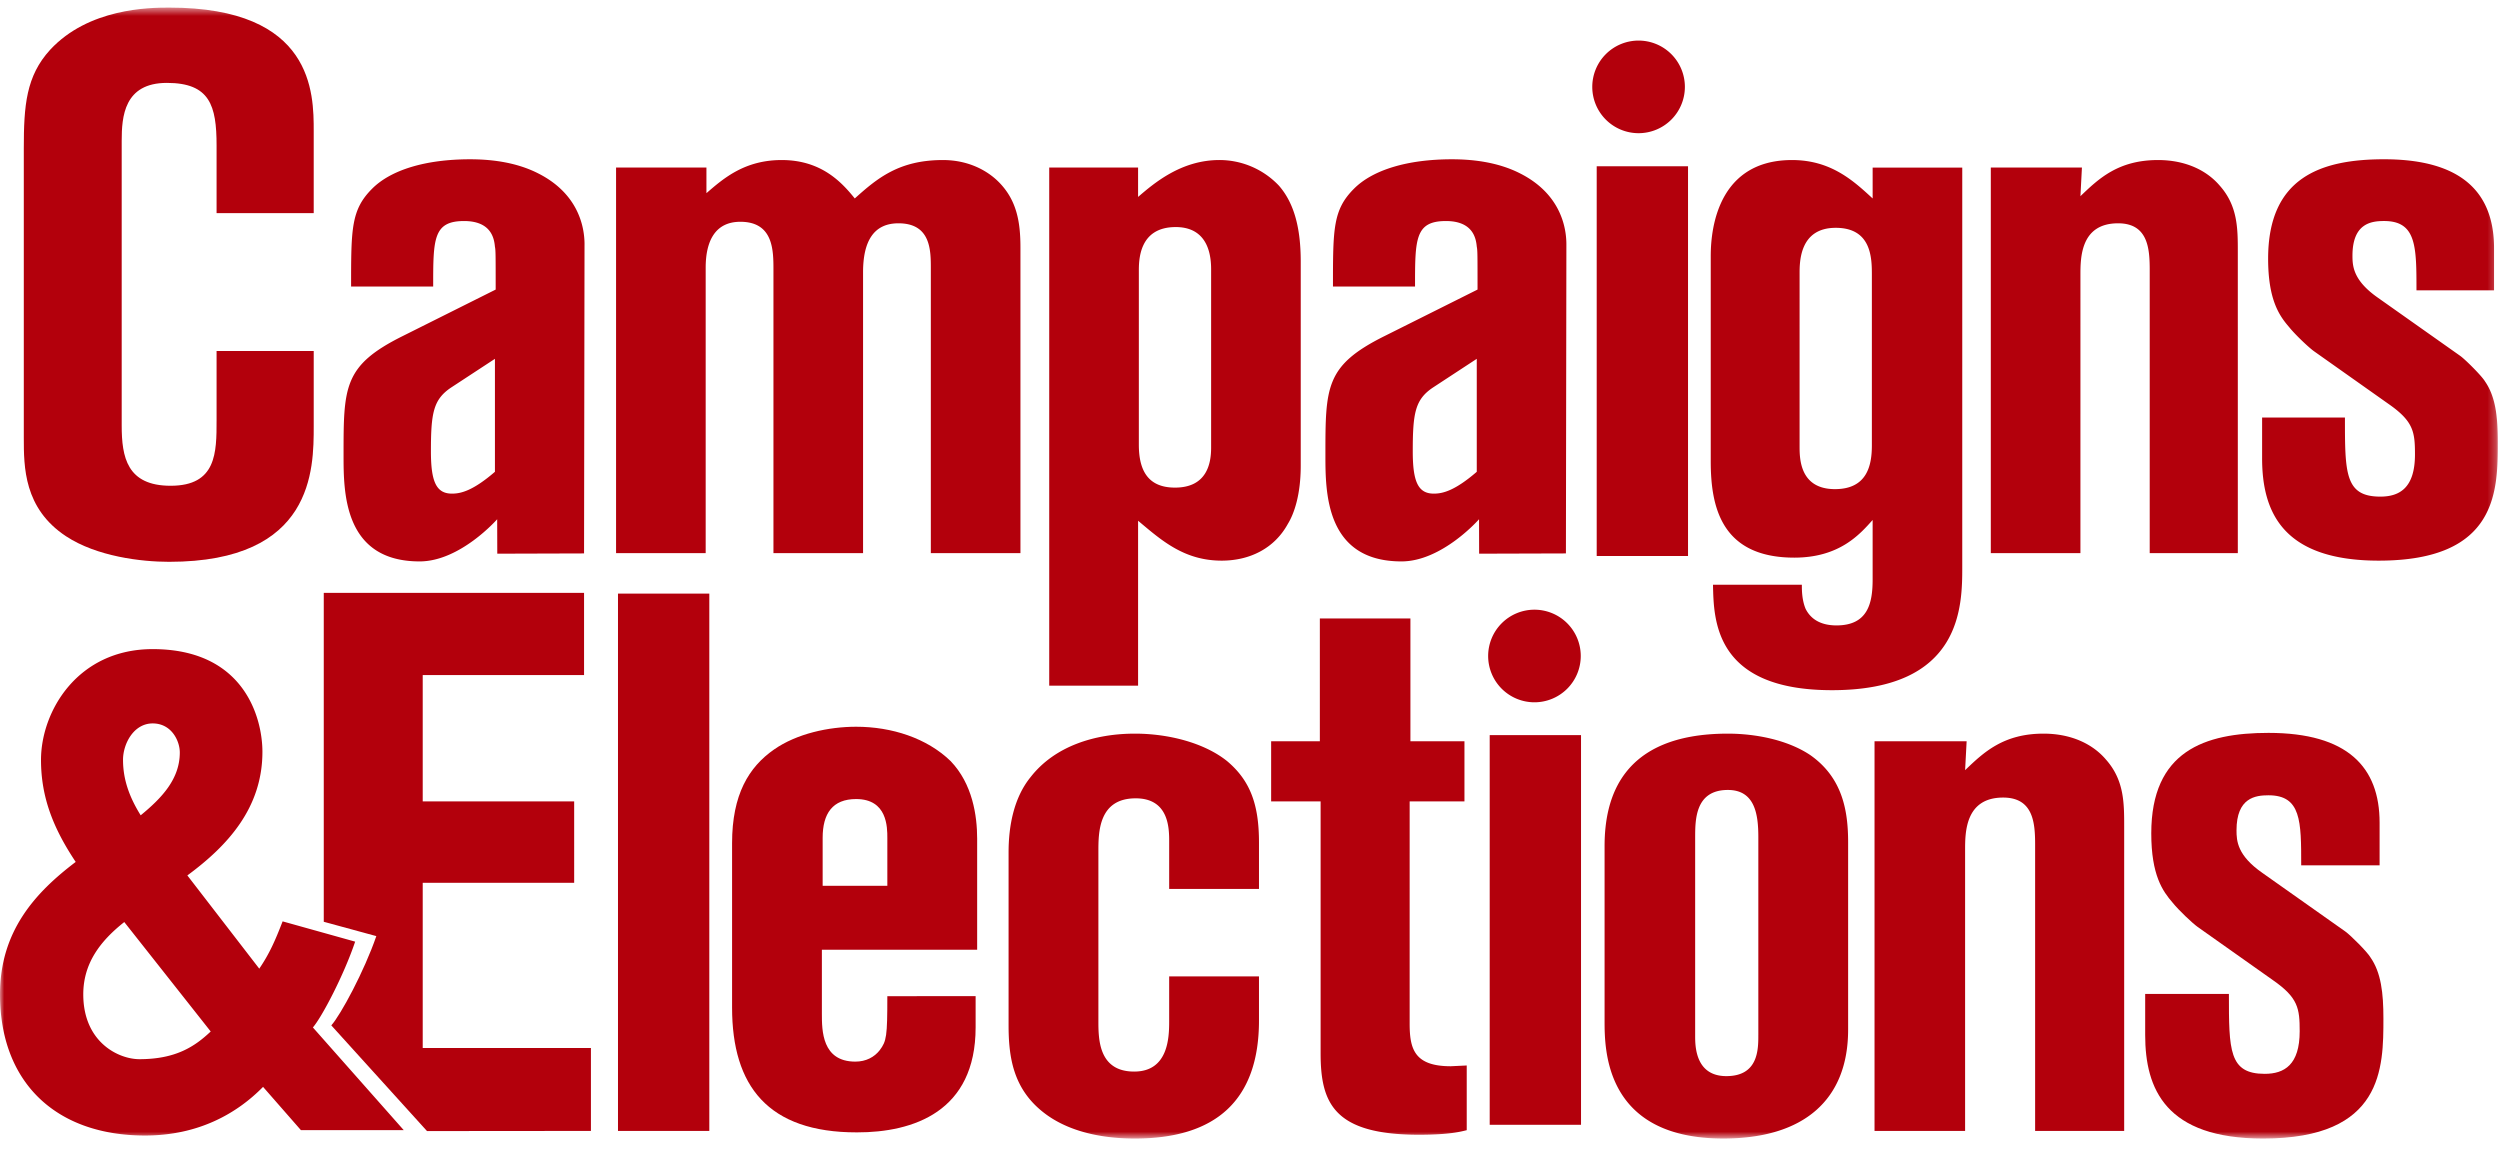
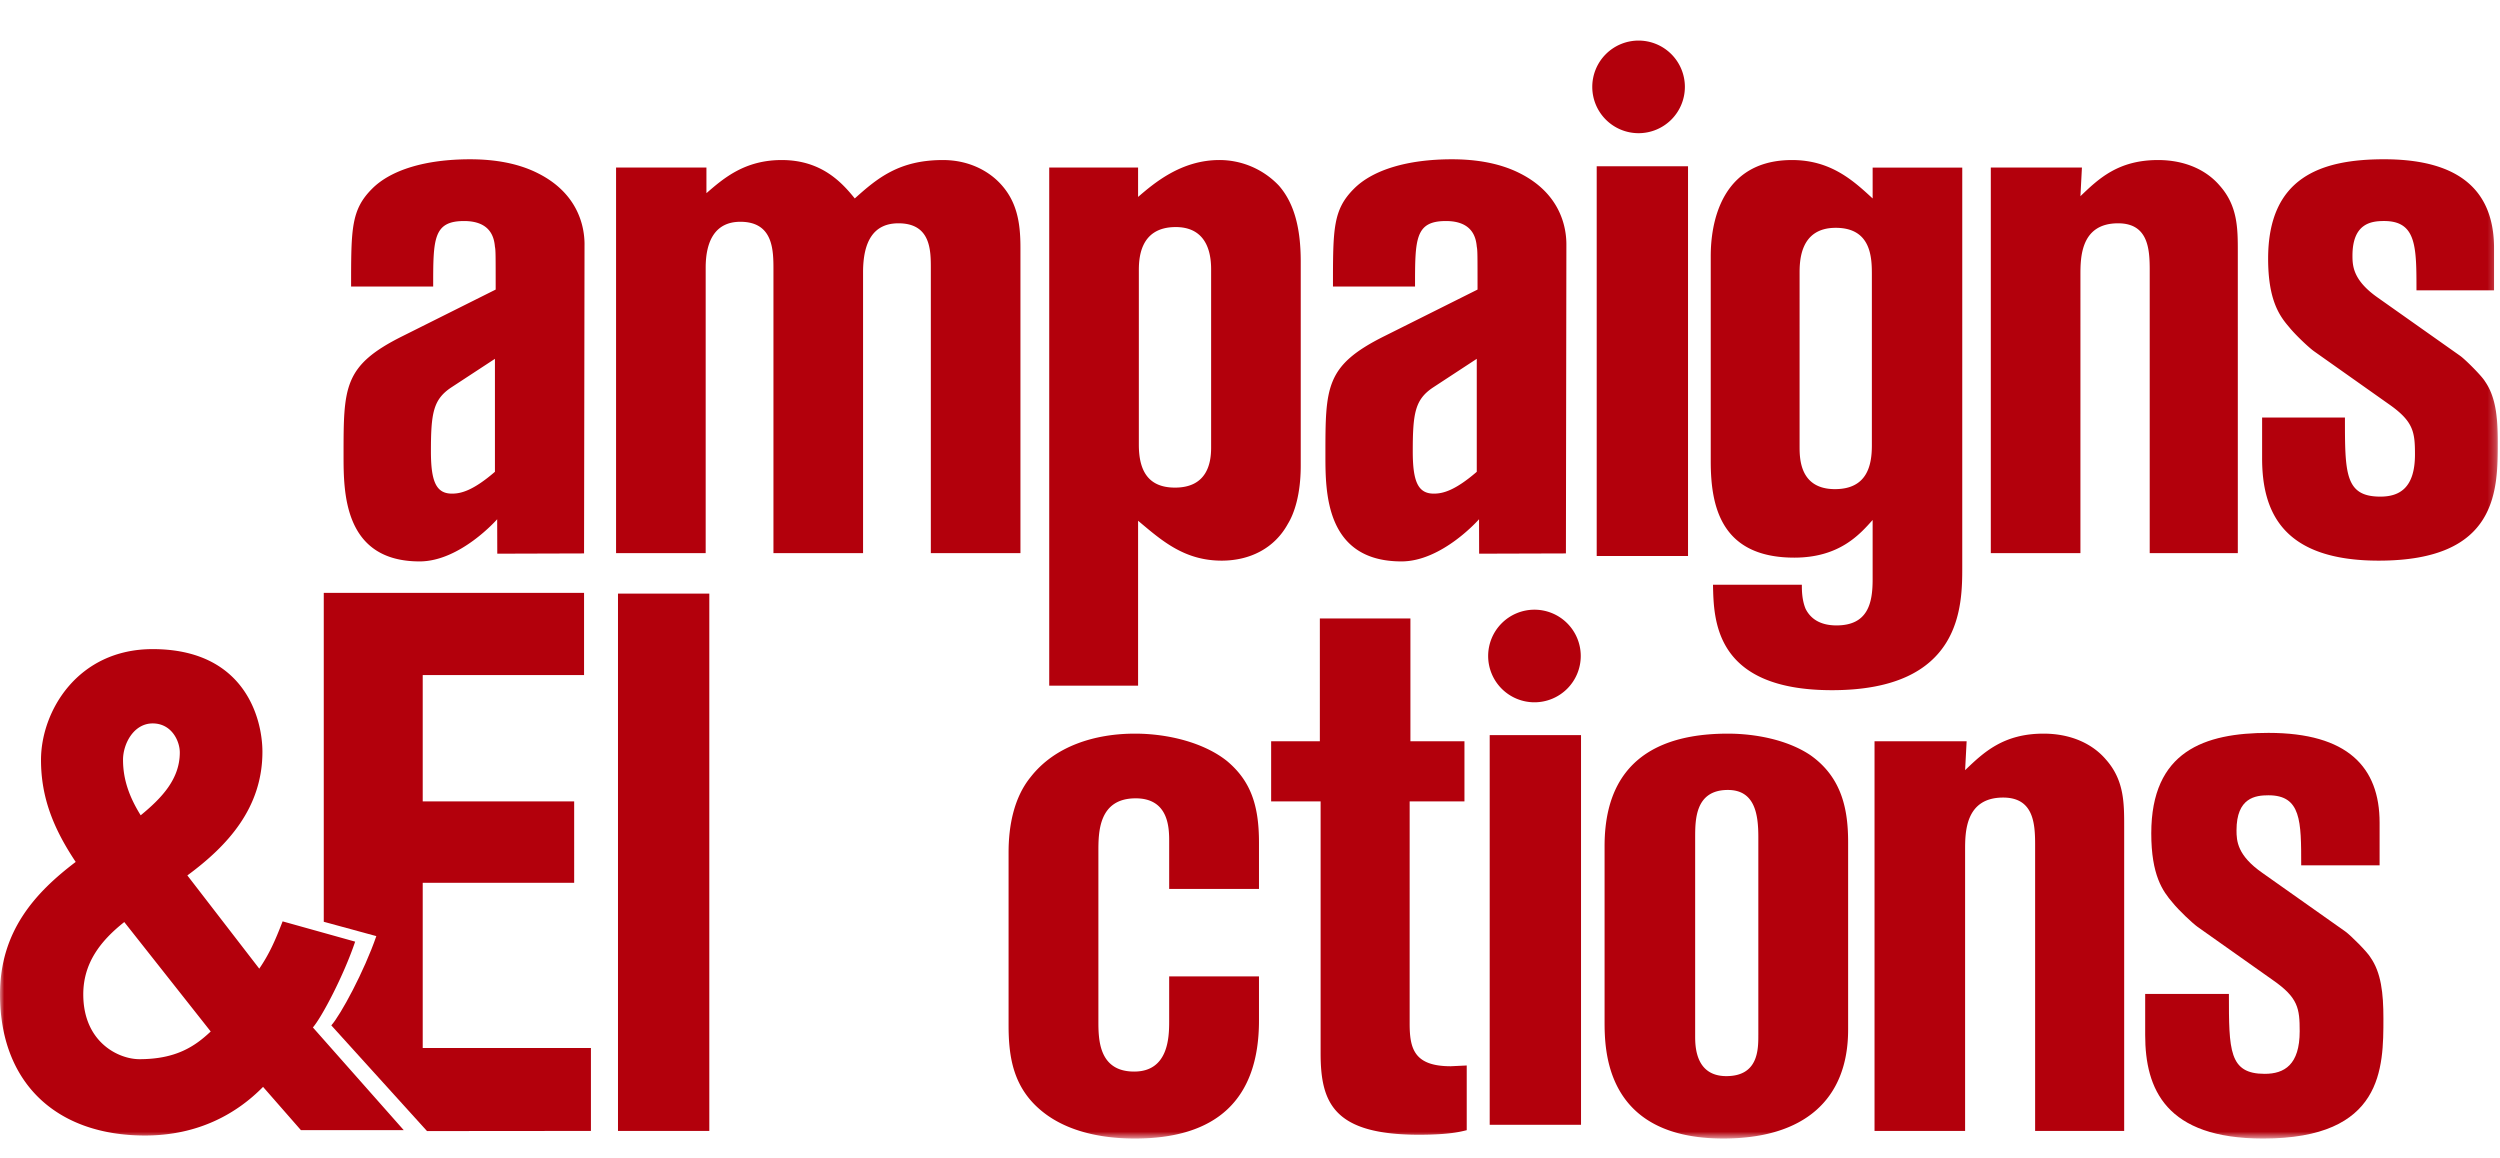
<svg xmlns="http://www.w3.org/2000/svg" xmlns:xlink="http://www.w3.org/1999/xlink" width="298" height="138">
  <defs>
    <path id="A" d="M0 135.321h297.738V.511H0z" />
  </defs>
  <g transform="translate(0 .174)" fill="none" fill-rule="evenodd">
    <path d="M73.664 134.633H84.55V70.584H73.664zm103.908-.732h10.886V87.452h-10.886z" fill="#b3000c" />
    <g transform="translate(0 .22)">
      <path d="M188.426 77.801a5.52 5.52 0 0 0-5.519-5.52 5.52 5.52 0 0 0-5.519 5.52 5.52 5.52 0 0 0 5.519 5.519 5.52 5.52 0 0 0 5.519-5.519z" fill="#b3000c" />
      <mask id="B" fill="#fff">
        <use xlink:href="#A" />
      </mask>
      <g fill="#b3000c">
        <path mask="url(#B)" d="M190.327 65.878h10.886v-46.45h-10.886zM48.124 134.317l-10.828-12.24c1.053-1.208 3.684-6.201 5.038-10.228l-8.646-2.416c-.903 2.336-1.58 3.867-2.783 5.638l-8.572-11.114c4.812-3.543 8.948-8.052 8.948-14.736 0-3.865-2.031-12.24-13.084-12.24-8.948 0-13.309 7.408-13.309 13.206 0 4.51 1.504 8.214 4.136 12.161C4.136 106.051 0 110.641 0 118.13c0 10.469 6.617 16.831 17.295 16.831 6.392 0 10.978-2.657 14.061-5.799l4.512 5.155h12.256zm-31.506-8.456c-2.481 0-6.692-2.013-6.692-7.73 0-3.704 2.031-6.362 4.888-8.617l10.302 13.046c-1.88 1.772-4.136 3.301-8.497 3.301h0zm-1.954-35.674c0-1.932 1.278-4.349 3.534-4.349s3.234 2.094 3.234 3.463c0 3.142-2.106 5.396-4.662 7.49-1.353-2.174-2.105-4.269-2.105-6.604h0zm180.654-74.705a5.52 5.52 0 0 0 5.52-5.519 5.52 5.52 0 0 0-5.52-5.52 5.52 5.52 0 0 0-5.519 5.52 5.52 5.52 0 0 0 5.519 5.519M73.435 65.538h10.682V31.519c0-3.232 1.167-5.476 4.129-5.476 3.949 0 3.949 3.411 3.949 5.745v33.75h10.682v-33.48c0-3.68 1.257-5.834 4.218-5.834 3.86 0 3.86 3.231 3.86 5.385v33.93h10.682V29.095c0-3.052-.449-5.654-2.603-7.809-1.346-1.346-3.59-2.603-6.642-2.603-5.207 0-7.81 2.154-10.502 4.578-1.526-1.885-3.949-4.578-8.707-4.578-4.398 0-6.912 2.154-8.976 3.949V19.58H73.435v45.957z" />
        <path d="M125.068 81.336h10.592V61.678c2.782 2.333 5.476 4.757 9.963 4.757 3.322 0 6.283-1.437 7.899-4.398.718-1.167 1.526-3.41 1.526-6.912V30.8c0-3.859-.718-6.911-2.603-9.066a9.76 9.76 0 0 0-7.092-3.052c-4.577 0-7.808 2.782-9.694 4.398v-3.5h-10.592v61.755zm10.682-49.368c0-1.347 0-5.296 4.398-5.296 2.872 0 4.218 1.885 4.218 5.027v21.273c0 1.795-.448 4.757-4.308 4.757-3.232 0-4.308-2.064-4.308-5.116V31.968zm87.468-8.707c-2.244-2.064-4.937-4.578-9.604-4.578-9.694 0-9.694 9.873-9.694 11.579v24.325c0 5.296 1.167 11.489 9.963 11.489 5.387 0 7.809-2.782 9.335-4.488v7.091c0 2.782-.538 5.476-4.308 5.476-2.065 0-3.142-.898-3.681-1.974-.448-1.077-.448-2.244-.448-2.873h-10.592c.09 4.219.179 12.567 14.182 12.567 15.53 0 15.53-10.053 15.53-14.721V19.581h-10.682v3.68zm-8.707 8.976c0-1.436 0-5.475 4.308-5.475s4.308 3.68 4.308 5.655v20.286c0 2.333-.538 5.207-4.398 5.207-4.218 0-4.218-3.681-4.218-5.116V32.237zm22.794 33.301h10.682V32.417c0-2.065 0-6.193 4.487-6.193 3.591 0 3.771 3.052 3.771 5.565v33.75h10.502V29.634c0-2.782 0-5.476-2.154-7.899-1.526-1.795-4.039-3.052-7.361-3.052-4.757 0-7.091 2.244-9.244 4.308l.178-3.411h-10.861v45.957zm32.338-11.31c0 6.373 2.423 12.207 13.913 12.207 14.182 0 14.182-8.347 14.182-14.182 0-2.962-.269-5.386-1.526-7.182-.359-.628-2.333-2.602-2.962-3.051l-9.784-6.912c-2.962-2.064-3.052-3.77-3.052-5.027 0-3.859 2.243-4.129 3.77-4.129 3.859 0 3.859 3.052 3.859 8.258h9.246v-5.027c0-6.552-3.77-10.592-13.105-10.592-7.54 0-13.823 2.154-13.823 11.848 0 4.937 1.346 6.822 2.513 8.168.718.898 2.333 2.423 2.962 2.872l8.887 6.284c2.962 2.063 3.142 3.321 3.142 6.013 0 3.95-1.796 5.027-4.129 5.027-4.219 0-4.219-2.782-4.219-9.424h-9.873v4.847zM69.677 28.736c0-2.064-.718-6.014-5.476-8.437-2.782-1.436-5.924-1.706-8.168-1.706-5.296 0-9.425 1.257-11.669 3.501-2.513 2.513-2.513 4.757-2.513 11.669h9.784c0-5.655 0-7.809 3.68-7.809 3.232 0 3.59 2.064 3.68 3.052.09.449.09.898.09 5.117l-11.131 5.565c-7.001 3.501-7.001 6.013-7.001 14.182 0 4.398 0 12.656 9.066 12.656 4.847 0 9.245-5.027 9.245-5.027l.012 4.106 10.344-.031.056-36.837zM58.996 55.844c-2.603 2.243-4.039 2.603-5.117 2.603-1.885 0-2.513-1.436-2.513-5.027 0-4.578.27-6.194 2.424-7.63l5.206-3.412v13.466zm127.717-27.108c0-2.064-.718-6.014-5.474-8.437-2.784-1.436-5.926-1.706-8.168-1.706-5.297 0-9.425 1.257-11.669 3.501-2.513 2.513-2.513 4.757-2.513 11.669h9.783c0-5.655 0-7.809 3.68-7.809 3.232 0 3.59 2.064 3.68 3.052.091.449.091.898.091 5.117l-11.131 5.565c-7.002 3.501-7.002 6.013-7.002 14.182 0 4.398 0 12.656 9.066 12.656 4.847 0 9.246-5.027 9.246-5.027l.011 4.106 10.345-.031.056-36.837zm-10.682 27.108c-2.603 2.243-4.039 2.603-5.117 2.603-1.884 0-2.513-1.436-2.513-5.027 0-4.578.269-6.194 2.423-7.63l5.206-3.412v13.466zm-25.961 65.415v-5.263h-10.705v5.353c0 1.906-.091 5.988-4.173 5.988-4.264 0-4.264-3.9-4.264-6.078v-20.141c0-2.269 0-6.351 4.446-6.351 3.992 0 3.992 3.629 3.992 5.172v5.624h10.705v-5.534c0-4.447-.998-7.349-3.811-9.707-2.722-2.178-6.985-3.267-10.976-3.267-4.719 0-9.526 1.452-12.429 5.172-1.997 2.448-2.632 5.806-2.632 8.982v20.592c0 3.812.544 7.53 4.082 10.344 3.629 2.903 8.62 3.175 10.979 3.175 9.707 0 14.787-4.627 14.787-14.061m19.048 13.608c3.629 0 4.989-.363 5.716-.544v-7.712l-1.905.091c-4.354 0-4.899-2.088-4.899-5.08V95.131h6.532v-7.168h-6.441V73.329h-10.796v14.634h-5.806v7.168h5.897v30.029c0 5.897 1.542 9.707 11.703 9.707m51.177-12.52v-22.318c0-3.72-.635-7.712-4.536-10.433-2.722-1.813-6.532-2.54-9.798-2.54-12.792 0-14.697 7.803-14.697 13.426v20.777c0 3.447 0 14.06 14.152 14.06 9.616 0 14.878-4.626 14.878-12.972h0zm-10.705.634c0 1.725 0 4.899-3.81 4.899-3.719 0-3.719-3.628-3.719-4.809V99.485c0-2.177 0-5.716 3.901-5.716 3.266 0 3.629 2.994 3.629 5.626v23.587zm32.996 11.431h10.614V98.124c0-2.812 0-5.534-2.177-7.982-1.543-1.816-4.083-3.086-7.44-3.086-4.808 0-7.167 2.268-9.344 4.354l.181-3.447h-10.978v46.449h10.796v-33.476c0-2.087 0-6.26 4.536-6.26 3.629 0 3.81 3.086 3.81 5.626v34.11z" mask="url(#B)" />
        <path d="M274.304 102.751h9.344v-5.08c0-6.623-3.81-10.705-13.245-10.705-7.62 0-13.971 2.177-13.971 11.975 0 4.99 1.361 6.895 2.54 8.256.726.907 2.36 2.449 2.994 2.903l8.982 6.351c2.994 2.087 3.175 3.355 3.175 6.078 0 3.992-1.815 5.079-4.173 5.079-4.264 0-4.264-2.811-4.264-9.524h-9.98v4.899c0 6.442 2.45 12.339 14.062 12.339 14.335 0 14.335-8.437 14.335-14.335 0-2.993-.273-5.444-1.543-7.258-.363-.636-2.358-2.632-2.993-3.085l-9.889-6.986c-2.994-2.085-3.085-3.81-3.085-5.08 0-3.9 2.268-4.173 3.81-4.173 3.901 0 3.901 3.085 3.901 8.346M50.388 124.525v-19.687h18.053V95.13H50.388V80.071H69.62v-9.797H38.593v39.208l6.265 1.709c-1.441 4.19-4.244 9.385-5.366 10.64l11.409 12.599 19.537-.017v-9.888h-20.05z" mask="url(#B)" />
-         <path d="M37.395 25.016v-9.784c0-4.488 0-14.721-17.234-14.721-2.423 0-9.604.09-14.182 5.027C3.107 8.68 2.837 12.18 2.837 17.297v34.468c0 3.5 0 8.437 5.027 11.759 3.681 2.423 8.977 3.051 12.297 3.051 17.234 0 17.234-11.04 17.234-16.157v-8.976H25.816V49.7c0 3.86 0 7.809-5.475 7.809-5.207 0-5.835-3.411-5.835-7.181V16.399c0-2.872.269-6.912 5.386-6.912s5.924 2.693 5.924 7.45v8.078h11.579zm60.574 87.8h18.508V99.571c0-2.723-.546-6.533-3.176-9.255-2.812-2.721-6.986-4.082-11.25-4.082-3.266 0-7.076.816-9.798 2.722-2.993 2.085-4.989 5.351-4.989 11.159v19.595c0 9.344 4.263 14.878 14.878 14.878 6.713 0 14.152-2.449 14.152-12.52v-3.719H105.77c0 4.808-.091 5.352-.907 6.441-.634.817-1.633 1.361-2.903 1.361-3.992 0-3.992-3.72-3.992-5.716v-7.62zm.091-13.336c0-2.903 1.179-4.627 3.992-4.627 3.719 0 3.719 3.356 3.719 4.627v5.716H98.06V99.48z" mask="url(#B)" />
      </g>
    </g>
  </g>
</svg>